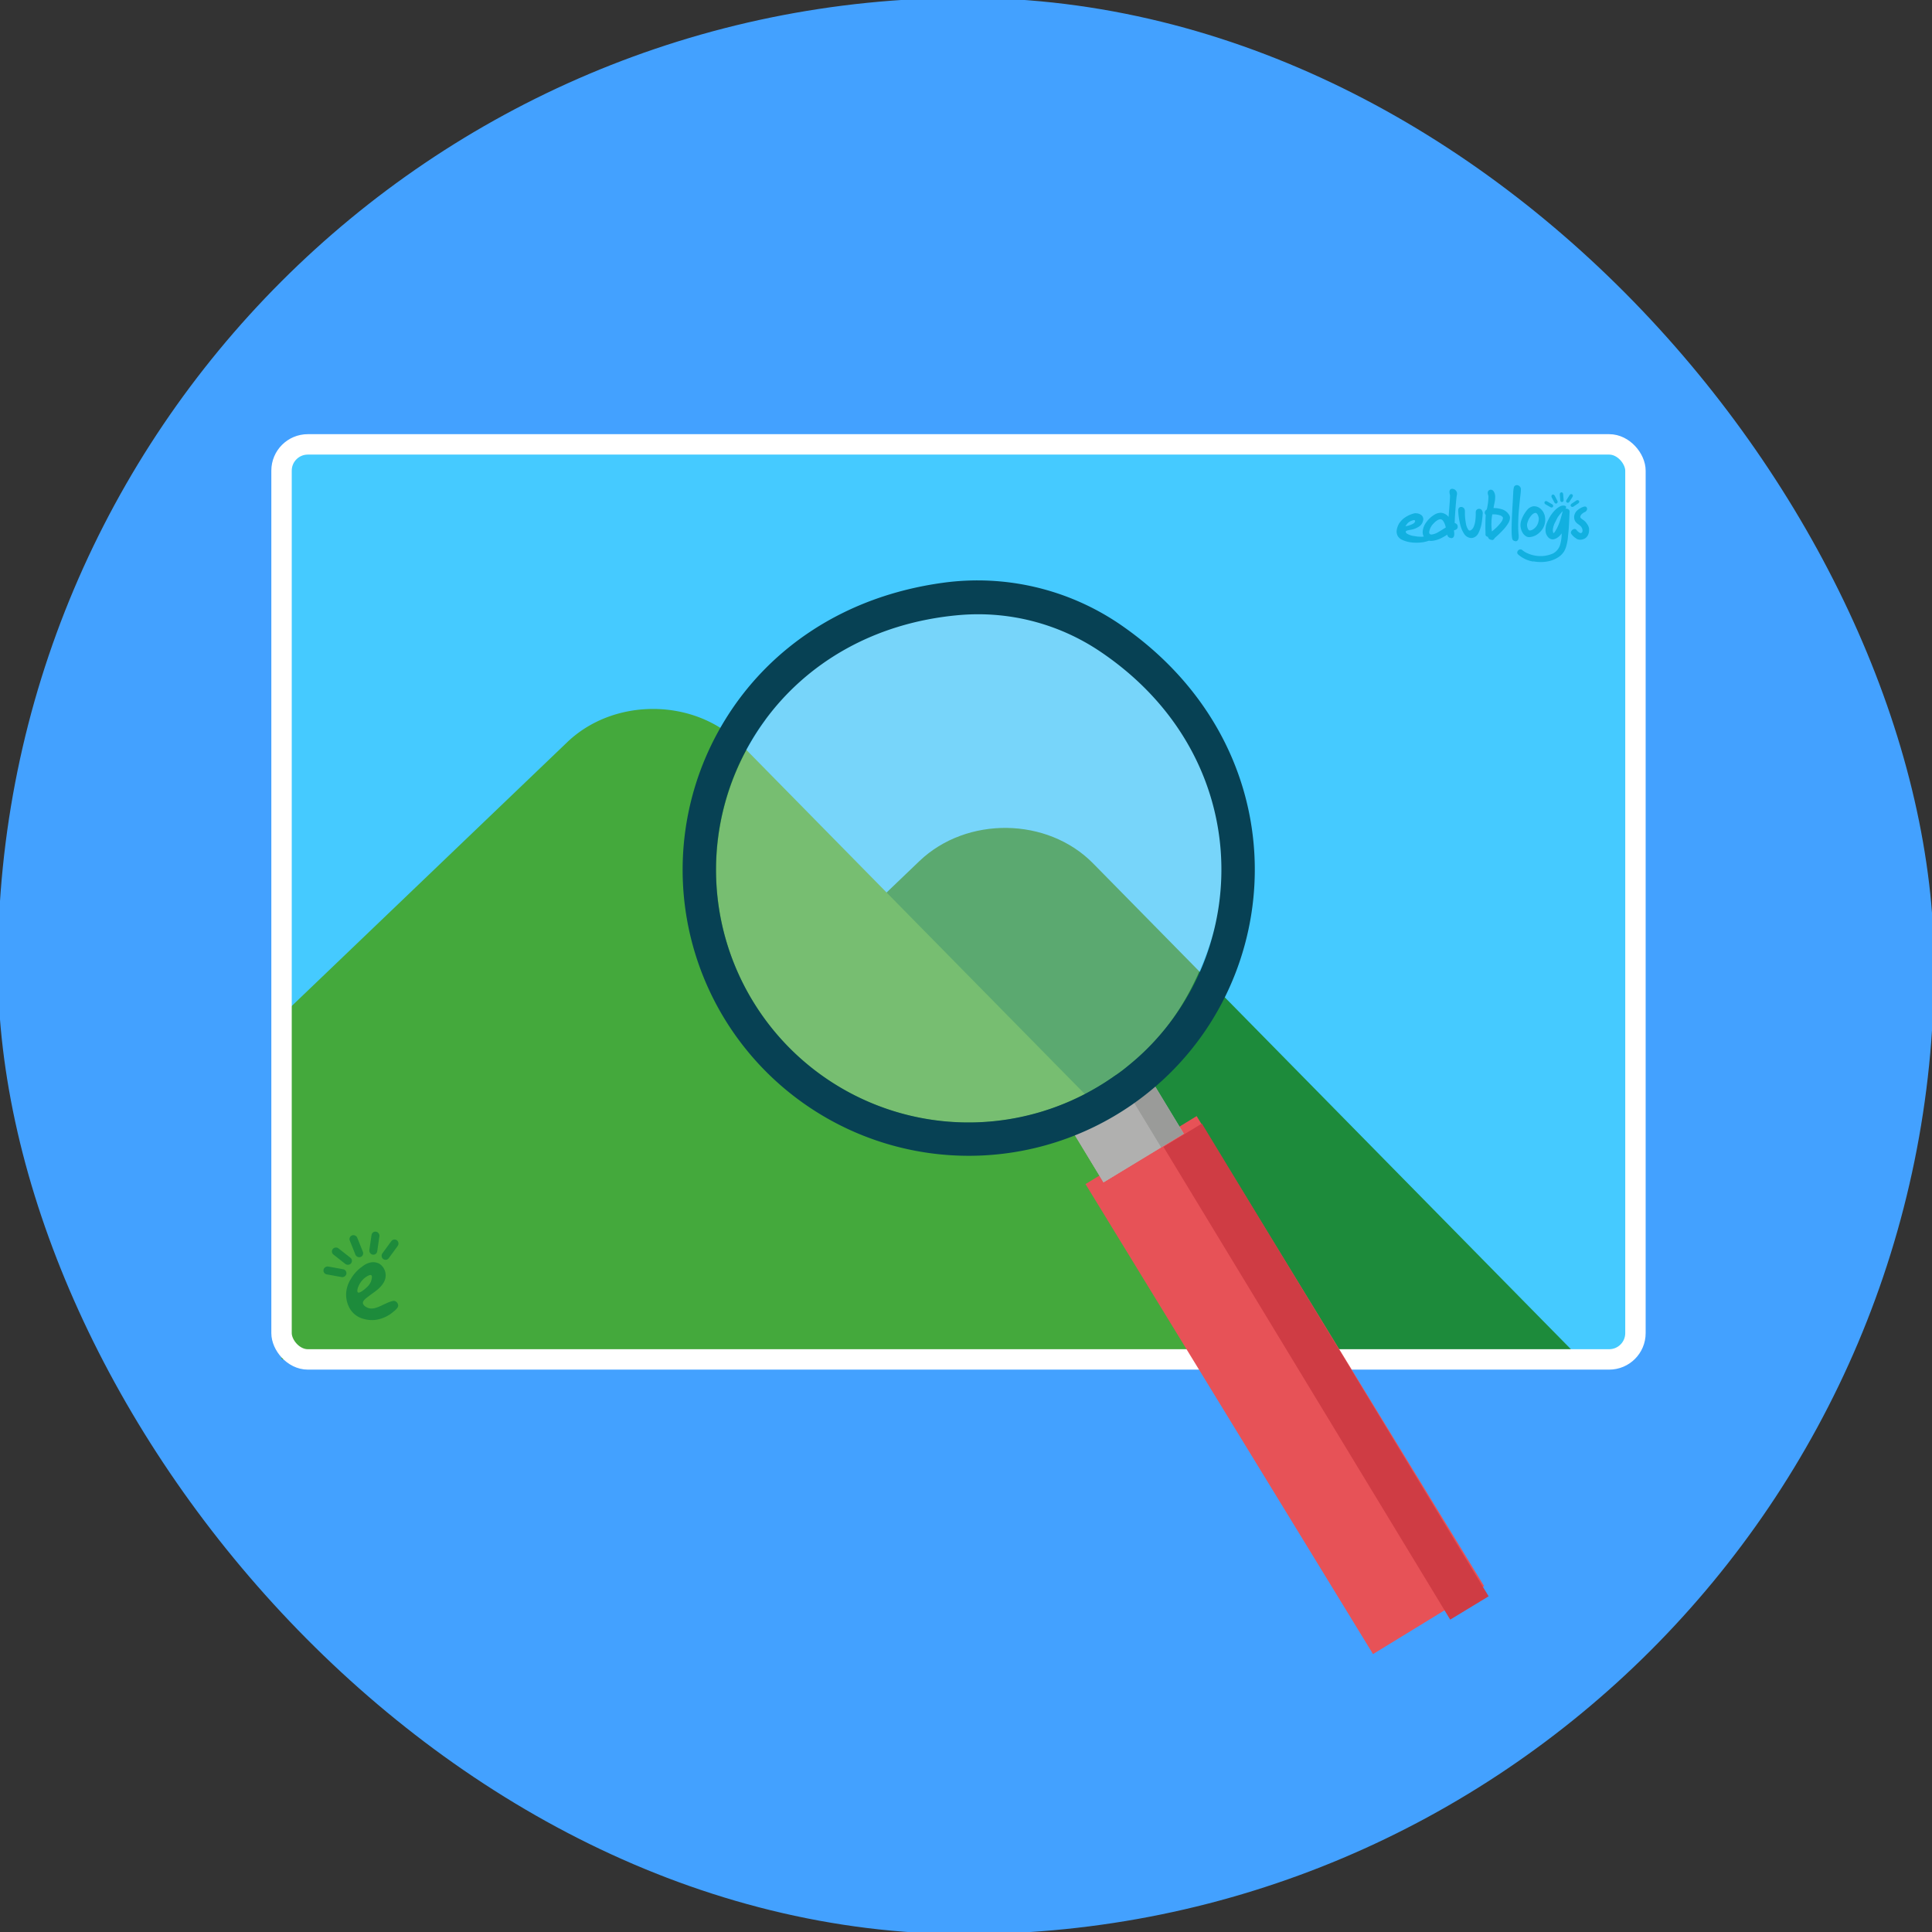
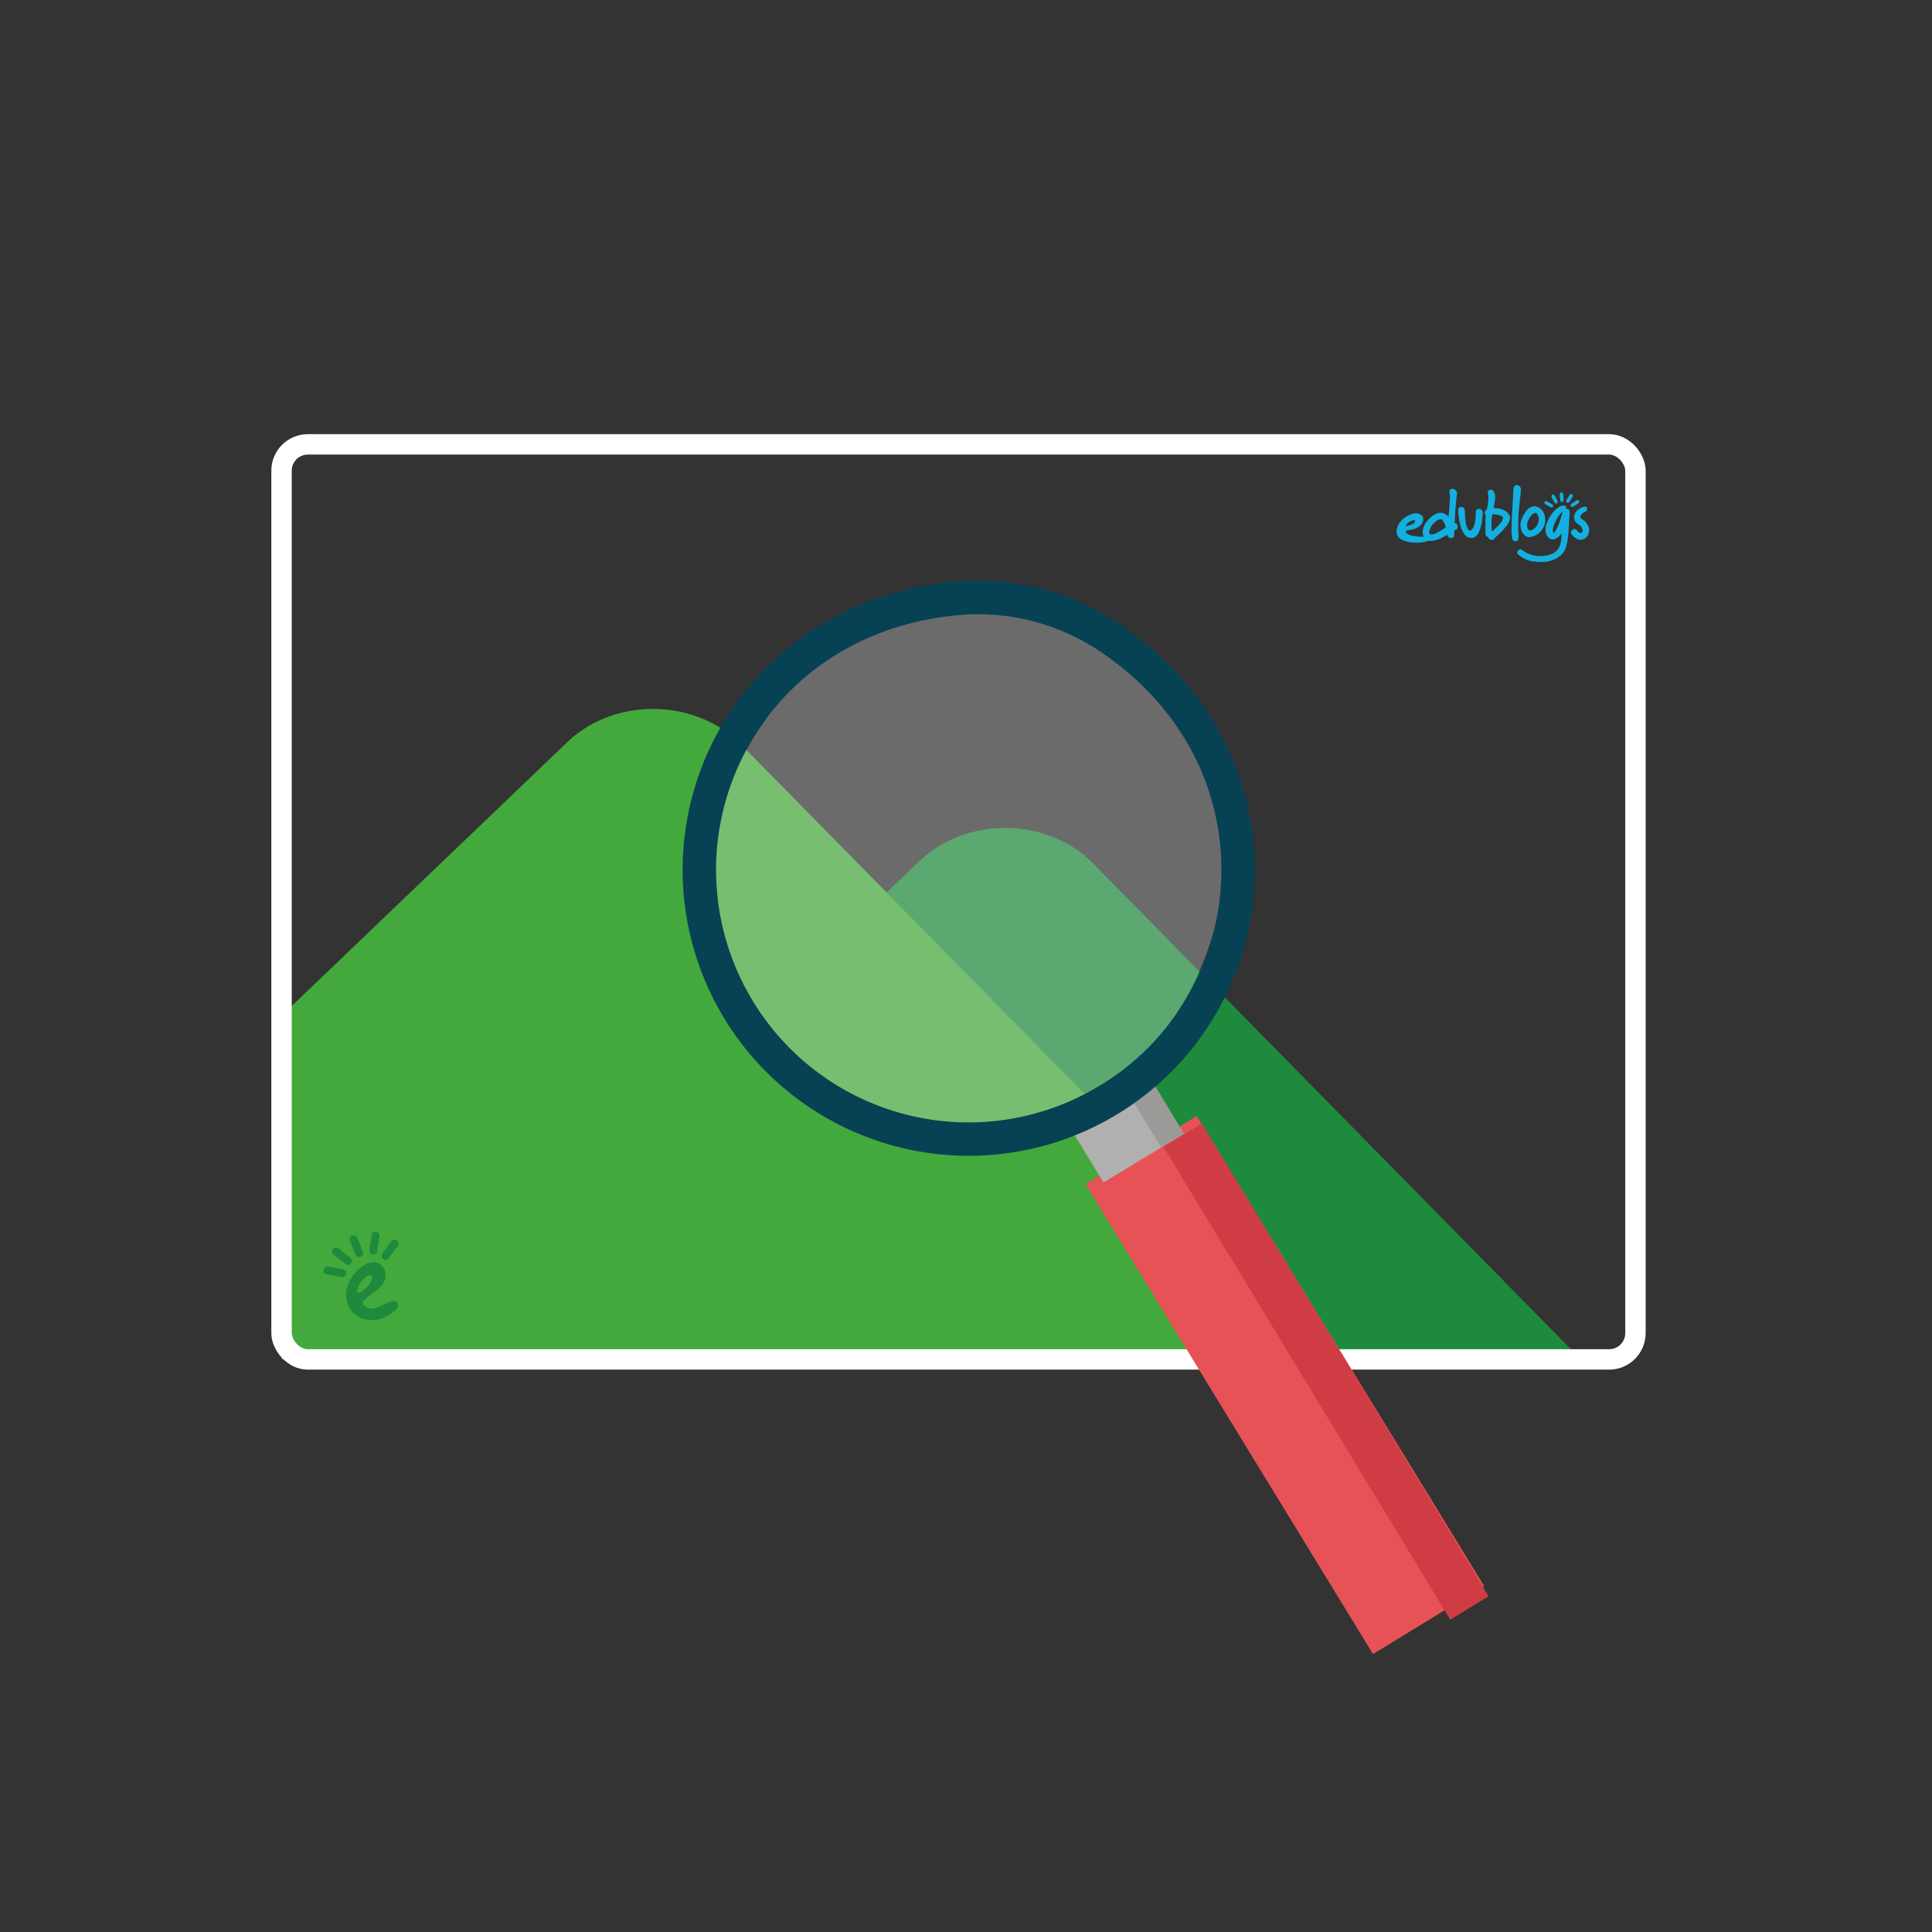
<svg xmlns="http://www.w3.org/2000/svg" id="Layer_1" data-name="Layer 1" viewBox="0 0 1024 1024">
  <rect x="0" y="0" width="1024" height="1024" fill="#333333" stroke="none" />
  <defs>
    <style>.cls-1{fill:#43a1ff;}.cls-2{fill:#45caff;}.cls-3{fill:#1d8b3b;}.cls-4{fill:#44a93c;}.cls-10,.cls-5{fill:none;}.cls-5{stroke:#fff;stroke-miterlimit:10;stroke-width:10.82px;}.cls-6{fill:#e75257;}.cls-7{fill:#b0b0af;}.cls-8{fill:#cf3c44;}.cls-9{fill:#9a9b99;}.cls-11{fill:#ececed;opacity:0.3;}.cls-12{fill:#074154;}.cls-13{fill:#12b0e0;}</style>
  </defs>
-   <rect class="cls-1" x="-1.14" y="-1.14" width="1026.27" height="1026.27" rx="513.13" />
-   <rect class="cls-2" x="149.22" y="235.53" width="717.6" height="484.99" rx="14.41" />
  <path class="cls-3" d="M837.94,720.52H233.08V699.81Q360.16,578.09,487.34,456.36c25-23.86,67.82-23.34,92,1.24Q698.39,578.68,817.56,699.81C824.37,706.71,831.13,713.62,837.94,720.52Z" />
  <path class="cls-4" d="M713.41,720.52H149.77a.54.54,0,0,1-.55-.55V538.37L300.71,393.31c25-23.86,67.86-23.34,92,1.23Q511.76,515.62,630.93,636.75,672.21,678.62,713.41,720.52Z" />
  <rect class="cls-5" x="149.22" y="235.53" width="717.6" height="484.99" rx="13.93" />
  <rect class="cls-6" x="648.76" y="592.16" width="69.3" height="293.06" transform="matrix(0.85, -0.52, 0.52, 0.85, -284.03, 461.61)" />
  <path class="cls-7" d="M590.9,588.69A98.09,98.09,0,0,1,568,598.87l16.87,27.81,42.57-25.82-16.87-27.81A98.28,98.28,0,0,1,590.9,588.69Z" />
  <rect class="cls-8" x="690.93" y="580.37" width="23.83" height="293.06" transform="translate(-275.09 469.98) rotate(-31.24)" />
  <path class="cls-9" d="M599.83,582.56l15.53,25.59,12-7.3L610.52,573A97,97,0,0,1,599.83,582.56Z" />
  <path class="cls-7" d="M568,598.87l16.87,27.8,30.53-18.52-15.53-25.59a94.38,94.38,0,0,1-8.92,6.13c-2,1.23-4.08,2.37-6.14,3.44A98.84,98.84,0,0,1,568,598.87Z" />
  <path class="cls-10" d="M384.4,381.36c4.41,4.13,8.82,8.23,13.23,12.37" />
  <path class="cls-10" d="M588.45,571.93l11.38,10.63" />
  <path class="cls-11" d="M398.93,530.47a133.77,133.77,0,0,0,184,45c1.89-1.15,3.76-2.33,5.56-3.58,1-.68,1.95-1.35,2.93-2s1.89-1.36,2.81-2a2.31,2.31,0,0,0,.19-.14c.79-.61,1.57-1.19,2.33-1.81,1-.81,2-1.62,3-2.46a119,119,0,0,0,19.69-20.51c34.06-45.31,50.3-135.71-7.26-191.06-53.8-51.73-143.47-45.35-185-4a95.84,95.84,0,0,0-21.75,34.08,130.79,130.79,0,0,0-7.72,11.84A133.84,133.84,0,0,0,398.93,530.47Z" />
  <path class="cls-12" d="M383.81,539.65A151.7,151.7,0,0,0,617,571.77c67.11-62.59,68-178-23.12-240.68a134.07,134.07,0,0,0-94.2-22.19c-53.13,7.31-92.46,35.45-115.26,72.46A151.58,151.58,0,0,0,383.81,539.65Zm15.12-9.18a133.84,133.84,0,0,1-1.3-136.74,130.52,130.52,0,0,1,7.72-11.84c21.91-30,57.29-51.92,103.23-55.9a115.77,115.77,0,0,1,74.61,19.38c80.57,54.3,81.29,154.79,24.39,210.91q-3.76,3.71-7.86,7.14c-1,.84-2,1.65-3,2.46-.76.62-1.53,1.22-2.33,1.82-.06,0-.13.1-.19.13-.92.69-1.85,1.39-2.81,2s-1.93,1.39-2.93,2c-1.8,1.25-3.67,2.43-5.56,3.58a133.77,133.77,0,0,1-184-45Z" />
  <path class="cls-3" d="M208.47,689.52c-2,.24-5.29,2.06-7.14,2.85-1.64.7-4,1.69-6.28.85-1-.36-2.65-1.36-2.71-2.64s1.53-2.41,4.71-4.78c.69-.51.92-.65,1.29-.92,1.68-1.24,5.93-4.36,6.07-8.63a7.32,7.32,0,0,0-3.43-6.5,7.08,7.08,0,0,0-4.78-.57,10.21,10.21,0,0,0-4.14,2.07,20.54,20.54,0,0,0-6.06,6.56,16,16,0,0,0-2.5,7.2,14.56,14.56,0,0,0,1,6.64,11.89,11.89,0,0,0,8.35,7.42,16,16,0,0,0,6,.51,18,18,0,0,0,9.49-4.21c2.66-2,2.77-3.07,2.71-3.57a2.76,2.76,0,0,0-1.71-2.21A1.94,1.94,0,0,0,208.47,689.52ZM189.7,685c-1-.76.57-5.24,3.57-7.64.94-.74,2.83-2,3.57-1.42s-.2,3.23-.28,3.42a8.49,8.49,0,0,1-2.15,2.93C193.5,683.17,190.57,685.69,189.7,685Z" />
  <rect class="cls-3" x="186.71" y="654.39" width="4.23" height="12.3" rx="2.08" transform="translate(-231.57 117.18) rotate(-21.78)" />
  <rect class="cls-3" x="196.26" y="652.76" width="4.23" height="12.3" rx="2.08" transform="translate(96.3 -21.6) rotate(8.22)" />
  <rect class="cls-3" x="179.13" y="659.6" width="4.23" height="12.3" rx="2.08" transform="translate(816.4 935.29) rotate(128.22)" />
  <rect class="cls-3" x="175.41" y="667.9" width="4.23" height="12.3" rx="2.08" transform="translate(872.43 619.58) rotate(100.27)" />
  <rect class="cls-3" x="204.67" y="656.21" width="4.23" height="12.3" rx="2.08" transform="translate(430.83 5.64) rotate(36.18)" />
  <path class="cls-13" d="M755.18,285.26a5.23,5.23,0,0,1-1.14-3.21h0a9.31,9.31,0,0,1,2-5.34h0a14.17,14.17,0,0,1,4.22-3.91h0a6.61,6.61,0,0,1,3.08-1h0a3.77,3.77,0,0,1,.58,0h0a5.67,5.67,0,0,1,3.43,1.7h0a4.54,4.54,0,0,1,.41.48h0c.09-1,.2-2.31.3-3.64h0c.25-3.13.5-6.59.48-7.64h0c0-.09,0-.16,0-.19h0a7.8,7.8,0,0,1-.29-1.74h0a2,2,0,0,1,.23-1.05h0a1.28,1.28,0,0,1,1.1-.64h.05a2.6,2.6,0,0,1,2.63,2.56h0a2.72,2.72,0,0,1-.14.89h0v0h0a.84.84,0,0,1,0,.1h0c0,.09,0,.23-.06.39h0c-.05.33-.1.78-.16,1.32h0c-.11,1.08-.25,2.52-.37,4.1h0c-.23,2.9-.45,6.26-.51,8.78h0a2.92,2.92,0,0,1,.86.39h0a1.61,1.61,0,0,1,.62.87h0a3.35,3.35,0,0,1,.12.74h0a1.63,1.63,0,0,1-.33,1h0a1.92,1.92,0,0,1-.74.57h0c-.32.14-.63.24-.94.36h0a11.67,11.67,0,0,1,.18,1.73h0a4.58,4.58,0,0,1-.08,1h0a1.84,1.84,0,0,1-.49,1h0a1.28,1.28,0,0,1-.84.33h-.17a2.8,2.8,0,0,1-1.31-.45h0a2,2,0,0,1-.71-.94h0a4.16,4.16,0,0,1-.12-.44h0c-.55.36-1.29.81-2.13,1.27h0a14.72,14.72,0,0,1-6.23,2.05h0a4.08,4.08,0,0,1-3.39-1.48Zm4.37-7.54a8,8,0,0,0-2.06,4.4h0a1.17,1.17,0,0,0,.28.83h0a1.32,1.32,0,0,0,1,.36h0a8.72,8.72,0,0,0,3.6-1.33h0c1.28-.7,2.63-1.6,3.93-2.41h0c-.06-.27-.15-.63-.26-1h0a8,8,0,0,0-1.22-2.57h0a2,2,0,0,0-1.14-.78h0l-.3,0h0c-1,0-2.61,1.08-3.81,2.55ZM776,282.9a14.89,14.89,0,0,1-2-4.62h0a37.54,37.54,0,0,1-1.12-7.45h0c0-.1,0-.2,0-.29h0a2,2,0,0,1,.36-1.29h0a1.43,1.43,0,0,1,1.12-.56h0l.29,0h0a2,2,0,0,1,1.49,1h0a2.32,2.32,0,0,1,.29,1.12h0v0h0c0,.31,0,.61,0,.91h0a30.77,30.77,0,0,0,.56,5.83h0a7.68,7.68,0,0,0,1.26,3.22h0a1,1,0,0,0,.77.44h0a1.23,1.23,0,0,0,.5-.14h0a3.77,3.77,0,0,0,1.54-1.8h0a11.21,11.21,0,0,0,.83-2.91h0a26.25,26.25,0,0,0,.28-4.53h0v-.13h0a2.28,2.28,0,0,1,.25-1.2h0a1.75,1.75,0,0,1,1.53-.81h.12a1.61,1.61,0,0,1,1.08.44h0a2,2,0,0,1,.5.75h0a3.63,3.63,0,0,1,.24.94h0V272c-.05.42-.14,2.26-.45,4.35h0a18.82,18.82,0,0,1-1.91,6.34h0a4.53,4.53,0,0,1-3.09,2.42h0a4.32,4.32,0,0,1-.62.05h0A4.64,4.64,0,0,1,776,282.9Zm14.69,3.21-.29,0h0a2,2,0,0,1-1.41-.79h0a1.75,1.75,0,0,1-.32-.76h0l-.19-.05h0a1.68,1.68,0,0,1-1.07-.79h0l0,0,0,0a.76.76,0,0,1-.06-.22h0s0-.07,0-.1h0c0-.07,0-.15,0-.25h0c0-.19,0-.45,0-.77h0c0-.63-.06-1.5-.07-2.49h0c0-2.07,0-4.69.2-6.89h0a2.17,2.17,0,0,1-.54-1.18h0v0h0s0-.09,0-.14h0a1.76,1.76,0,0,1,.5-1.16h0a2.9,2.9,0,0,1,.6-.5h0c0-.1,0-.22.07-.35h0c.09-.44.22-1.05.34-1.76h0a27.77,27.77,0,0,0,.45-4.66h0v-.23h0a3.86,3.86,0,0,0-.16-.64h0a5,5,0,0,1-.2-1.14h0a1.69,1.69,0,0,1,.34-1.1h0a1.77,1.77,0,0,1,1.18-.59h0l.16,0h0a1.58,1.58,0,0,1,1,.39h0a3,3,0,0,1,.64.8h0a5.3,5.3,0,0,1,.61,2.4h0a2.09,2.09,0,0,1,0,.25h0a13.16,13.16,0,0,1-.31,2.93h0c-.16.8-.36,1.7-.57,2.95h0a14.58,14.58,0,0,1,4.08.56h0a6.72,6.72,0,0,1,4.36,3.38h0a2.79,2.79,0,0,1,.29,1.25h0a6,6,0,0,1-1,3h0a20.29,20.29,0,0,1-2.16,2.89h0a52.23,52.23,0,0,1-4.37,4.31h0l-.47.44h0a2.59,2.59,0,0,0-.33.42h0a1.68,1.68,0,0,1-.51.55h0a1.3,1.3,0,0,1-.65.18h0Zm-.22-8.57a36.34,36.34,0,0,0,.27,4.14h0c.35-.28.76-.62,1.19-1h0a23.49,23.49,0,0,0,3.67-3.86h0a4.33,4.33,0,0,0,1-2.23h0a1.19,1.19,0,0,0-.1-.45h0a3,3,0,0,0-1.75-1.09h0a10.69,10.69,0,0,0-3.14-.43h0l-.68,0h0c0,.24-.09.55-.14.91h0a28.46,28.46,0,0,0-.29,3.23h0c0,.25,0,.5,0,.74Zm12.9,9.33a2.32,2.32,0,0,1-1.27-.44h0a1.43,1.43,0,0,1-.56-.85h0a5.94,5.94,0,0,1-.19-1h0c-.09-.76-.14-1.75-.16-2.9h0c-.06-4.45.33-11.34.58-15.34h0c.11-2,.19-3.77.27-5.12h0a14.5,14.5,0,0,1,.35-2.94h0a1.42,1.42,0,0,1,.33-.61h0a1.86,1.86,0,0,1,1.25-.56h0a2.32,2.32,0,0,1,1.6.79h0a2,2,0,0,1,.42.7h0a2.69,2.69,0,0,1,.12.87h0a34.91,34.91,0,0,1-.32,3.54h0c-.2,1.78-.48,4.31-.8,8h0c-.24,2.87-.34,5.8-.31,8.33h0c0,1.65.11,3.13.24,4.32h0v0h0c0,.16,0,.36,0,.59h0a5.14,5.14,0,0,1-.08,1.08h0a2.06,2.06,0,0,1-.54,1.15h0a1.43,1.43,0,0,1-1,.41h0Zm5.68-2.52.33-.72-.33.72a5.24,5.24,0,0,1-2.16-2.21h0a7.9,7.9,0,0,1-1-3.7h0a7.66,7.66,0,0,1,.56-3h0a17.38,17.38,0,0,1,3-5.2h0a5.36,5.36,0,0,1,3.36-1.92h0l.3,0h0a5.31,5.31,0,0,1,3.25,1.2h0a7,7,0,0,1,2.5,4.41h0a8.61,8.61,0,0,1,.14,1.49h0a9.07,9.07,0,0,1-2.89,6.7h0a8.6,8.6,0,0,1-5.46,2.57h0a3.56,3.56,0,0,1-1.59-.31Zm4.39-12.43a1.34,1.34,0,0,0-.26.09h0a3.82,3.82,0,0,0-1,.64h0a9.72,9.72,0,0,0-2.68,4.66h0a3.82,3.82,0,0,0-.13,1h0a4.72,4.72,0,0,0,.41,1.85h0a1.65,1.65,0,0,0,.91,1h0a.91.91,0,0,0,.3,0h0a4,4,0,0,0,2.14-1h0a6,6,0,0,0,1.61-1.9h0v0a7.35,7.35,0,0,0,.85-3.23h0a4.37,4.37,0,0,0-.47-1.91h0a2.57,2.57,0,0,0-.64-1h0a1.67,1.67,0,0,0-.64-.29h0l-.37.06h0l0,0Zm-.22-.19.06-.59-.06.59Zm-71.89,6.07a12.76,12.76,0,0,1,2.31-2.75A15.17,15.17,0,0,1,750,272l1.11.09a4.75,4.75,0,0,1,2.5,1.15,2.8,2.8,0,0,1,.61,2.85,4.85,4.85,0,0,1-2.35,3.14,11,11,0,0,1-4.22,1.57q-2.29.36-2.52.84c-.16.33,0,.73.58,1.2a9.34,9.34,0,0,0,3.91,1.27,17.09,17.09,0,0,0,5.12.29,17.46,17.46,0,0,0,3.33-.69c.87-.29,1.82.62,2.3.55s.83.22,1,.86c-1,1.09-2.27.77-3.34,1.22a18.76,18.76,0,0,1-3.92,1.06,22.66,22.66,0,0,1-5.57.14l-1.3-.16a15.67,15.67,0,0,1-4.63-1.53,5.49,5.49,0,0,1-1.72-1.66,5.28,5.28,0,0,1-.67-2.58A9.79,9.79,0,0,1,741.37,277.8Zm3.53,1.13a12.34,12.34,0,0,0,4.15-1.36c.73-.5,1.08-1,1-1.49s-.58-.55-1.64-.15a5.52,5.52,0,0,0-2.24,1.32A16.7,16.7,0,0,0,744.9,278.93Z" />
  <path class="cls-13" d="M812.62,297.64a15.81,15.81,0,0,1-8-3.79h0a1.25,1.25,0,0,1-.45-.92h0a1.62,1.62,0,0,1,0-.22h0a1.82,1.82,0,0,1,.52-1h0a1.91,1.91,0,0,1,1-.52h0l.21,0h0a1.5,1.5,0,0,1,1,.41h0a10.3,10.3,0,0,0,2.23,1.43h0a18.16,18.16,0,0,0,2.58,1h0a18.2,18.2,0,0,0,4,.7h0c.45,0,.89,0,1.33,0h0a15.52,15.52,0,0,0,2.72-.31h0a16,16,0,0,0,3.45-1.11h0a7.86,7.86,0,0,0,3.5-4h0a20.81,20.81,0,0,0,1-6.62h0a10.45,10.45,0,0,1-.7.91h0a8.14,8.14,0,0,1-1.48,1.33h0a5.57,5.57,0,0,1-2.25.94h0a2.71,2.71,0,0,1-.4,0h0a2.27,2.27,0,0,1-1.06-.22h0a3.7,3.7,0,0,1-1.13-.77h0a5.51,5.51,0,0,1-1.53-3.57h0c0-.13,0-.26,0-.39h0a9.49,9.49,0,0,1,.7-3.73h0a24.8,24.8,0,0,1,1.92-3.78h0c.18-.28.51-.75,1-1.4h0a16.23,16.23,0,0,1,1.8-2h0a10.66,10.66,0,0,1,2.27-1.61h0a3.62,3.62,0,0,1,1.62-.44h0a3,3,0,0,1,.89.1h0a1.59,1.59,0,0,1,.49.23h0a.58.58,0,0,1,.23.44h0a.22.22,0,0,1,0,.09h0a1.49,1.49,0,0,1-.4.79h.13a2.55,2.55,0,0,1,.54,0h0c.94.13,1.56.68,1.57,1.5h0v.14h0c-.11,2.22-.21,4.43-.32,6.65h0c-.1,2.23-.32,4.44-.55,6.64h0a24.88,24.88,0,0,1-1.1,5.58h0a10.6,10.6,0,0,1-1.11,2.37h0a10,10,0,0,1-3.07,2.95h0a15,15,0,0,1-4,1.78h0a19,19,0,0,1-4.6.67h0a22.24,22.24,0,0,1-4.54-.37Zm15.3-26.33a6.68,6.68,0,0,0-.71.77h0l-.75.94h0a10.73,10.73,0,0,0-1.23,1.87h0c-.32.64-.64,1.3-1,2h0a10,10,0,0,0-1.2,4.14h0v0h0a4.63,4.63,0,0,0,.16,1.16h0c.09.24.17.33.24.35h0l.06,0h0a1.2,1.2,0,0,0,.2-.17h0a5.39,5.39,0,0,0,.6-.78h0a20.24,20.24,0,0,0,1.75-3.4h0a29.59,29.59,0,0,0,1.24-3.61h0c.33-1.2.67-2.41,1-3.61h0c-.16.13-.3.26-.42.37Z" />
  <path class="cls-13" d="M835.53,285.44a8.14,8.14,0,0,1-2.68-2.43h0a1.18,1.18,0,0,1-.24-.69h0a1.41,1.41,0,0,1,.09-.49h0a2.22,2.22,0,0,1,.69-1h0a2.11,2.11,0,0,1,1.06-.46h.14a1.13,1.13,0,0,1,.95.48h0a5.6,5.6,0,0,0,1.62,1.46h0a1.17,1.17,0,0,0,.67.22h0a1,1,0,0,0,.76-.42h0a.33.33,0,0,0,0-.06h0a1.08,1.08,0,0,1,.07-.18h0a2,2,0,0,0,.11-.78h0v0h0a3.61,3.61,0,0,0-.3-1.2h0a4.1,4.1,0,0,0-1.19-1.46h0c-.33-.26-.67-.51-1-.75h0a4.45,4.45,0,0,1-1-.9h0a3.77,3.77,0,0,1-.93-2.42h0a4.25,4.25,0,0,1,0-.79h0a5.08,5.08,0,0,1,2-3.36h0a8.83,8.83,0,0,1,3.44-1.74h0l.27,0h0a1,1,0,0,1,.8.34h0a1.19,1.19,0,0,1,.33.79h0a1.1,1.1,0,0,1,0,.25h0a2.07,2.07,0,0,1-1.28,1.59h0a5.56,5.56,0,0,0-1,.59h0a3.86,3.86,0,0,0-.91.89h0a1.84,1.84,0,0,0-.39,1h0v.08h0a1,1,0,0,0,.47.78h0a13.87,13.87,0,0,0,1.15.87h0a5.54,5.54,0,0,1,1.14,1h0a11.83,11.83,0,0,1,1.18,1.64h0a5,5,0,0,1,.69,1.95h0c0,.22,0,.44,0,.66h0a5.93,5.93,0,0,1-.57,2.68h0a4.18,4.18,0,0,1-2.55,2.22h0a4.68,4.68,0,0,1-1.44.27h0a4.14,4.14,0,0,1-2.2-.57Zm3.3-3.25v0Zm-.1-.08-.06-.06.06.06Z" />
  <path class="cls-13" d="M831.81,262.59c.25-.39.52-.75,1.07-.69a.83.83,0,0,1,.77.88,1.72,1.72,0,0,1-.31.77l-1.4,2.22c-.25.39-.52.75-1.07.69a.82.82,0,0,1-.77-.88,1.68,1.68,0,0,1,.3-.77Z" />
  <path class="cls-13" d="M826.73,262.29c0-.46,0-.91.44-1.2a.81.81,0,0,1,1.14.24,1.7,1.7,0,0,1,.22.8l.21,2.62c0,.46,0,.91-.43,1.2a.83.83,0,0,1-1.15-.24,1.83,1.83,0,0,1-.22-.8Z" />
  <path class="cls-13" d="M822.53,263.78a1.15,1.15,0,0,1-.06-1.28.83.83,0,0,1,1.15-.23,1.73,1.73,0,0,1,.51.65l1.22,2.34a1.13,1.13,0,0,1,.06,1.27.83.83,0,0,1-1.15.23,1.73,1.73,0,0,1-.51-.65Z" />
  <path class="cls-13" d="M822.49,267.17c.39.23.76.48.73,1a.83.83,0,0,1-.84.81,1.73,1.73,0,0,1-.78-.27l-2.28-1.31c-.39-.23-.76-.49-.73-1a.82.82,0,0,1,.84-.81,1.61,1.61,0,0,1,.78.27Z" />
  <path class="cls-13" d="M835.33,265.4a1.11,1.11,0,0,1,1.25-.2.84.84,0,0,1,.35,1.13,1.7,1.7,0,0,1-.59.57l-2.18,1.47a1.12,1.12,0,0,1-1.26.19.83.83,0,0,1-.34-1.12,1.66,1.66,0,0,1,.58-.58Z" />
</svg>